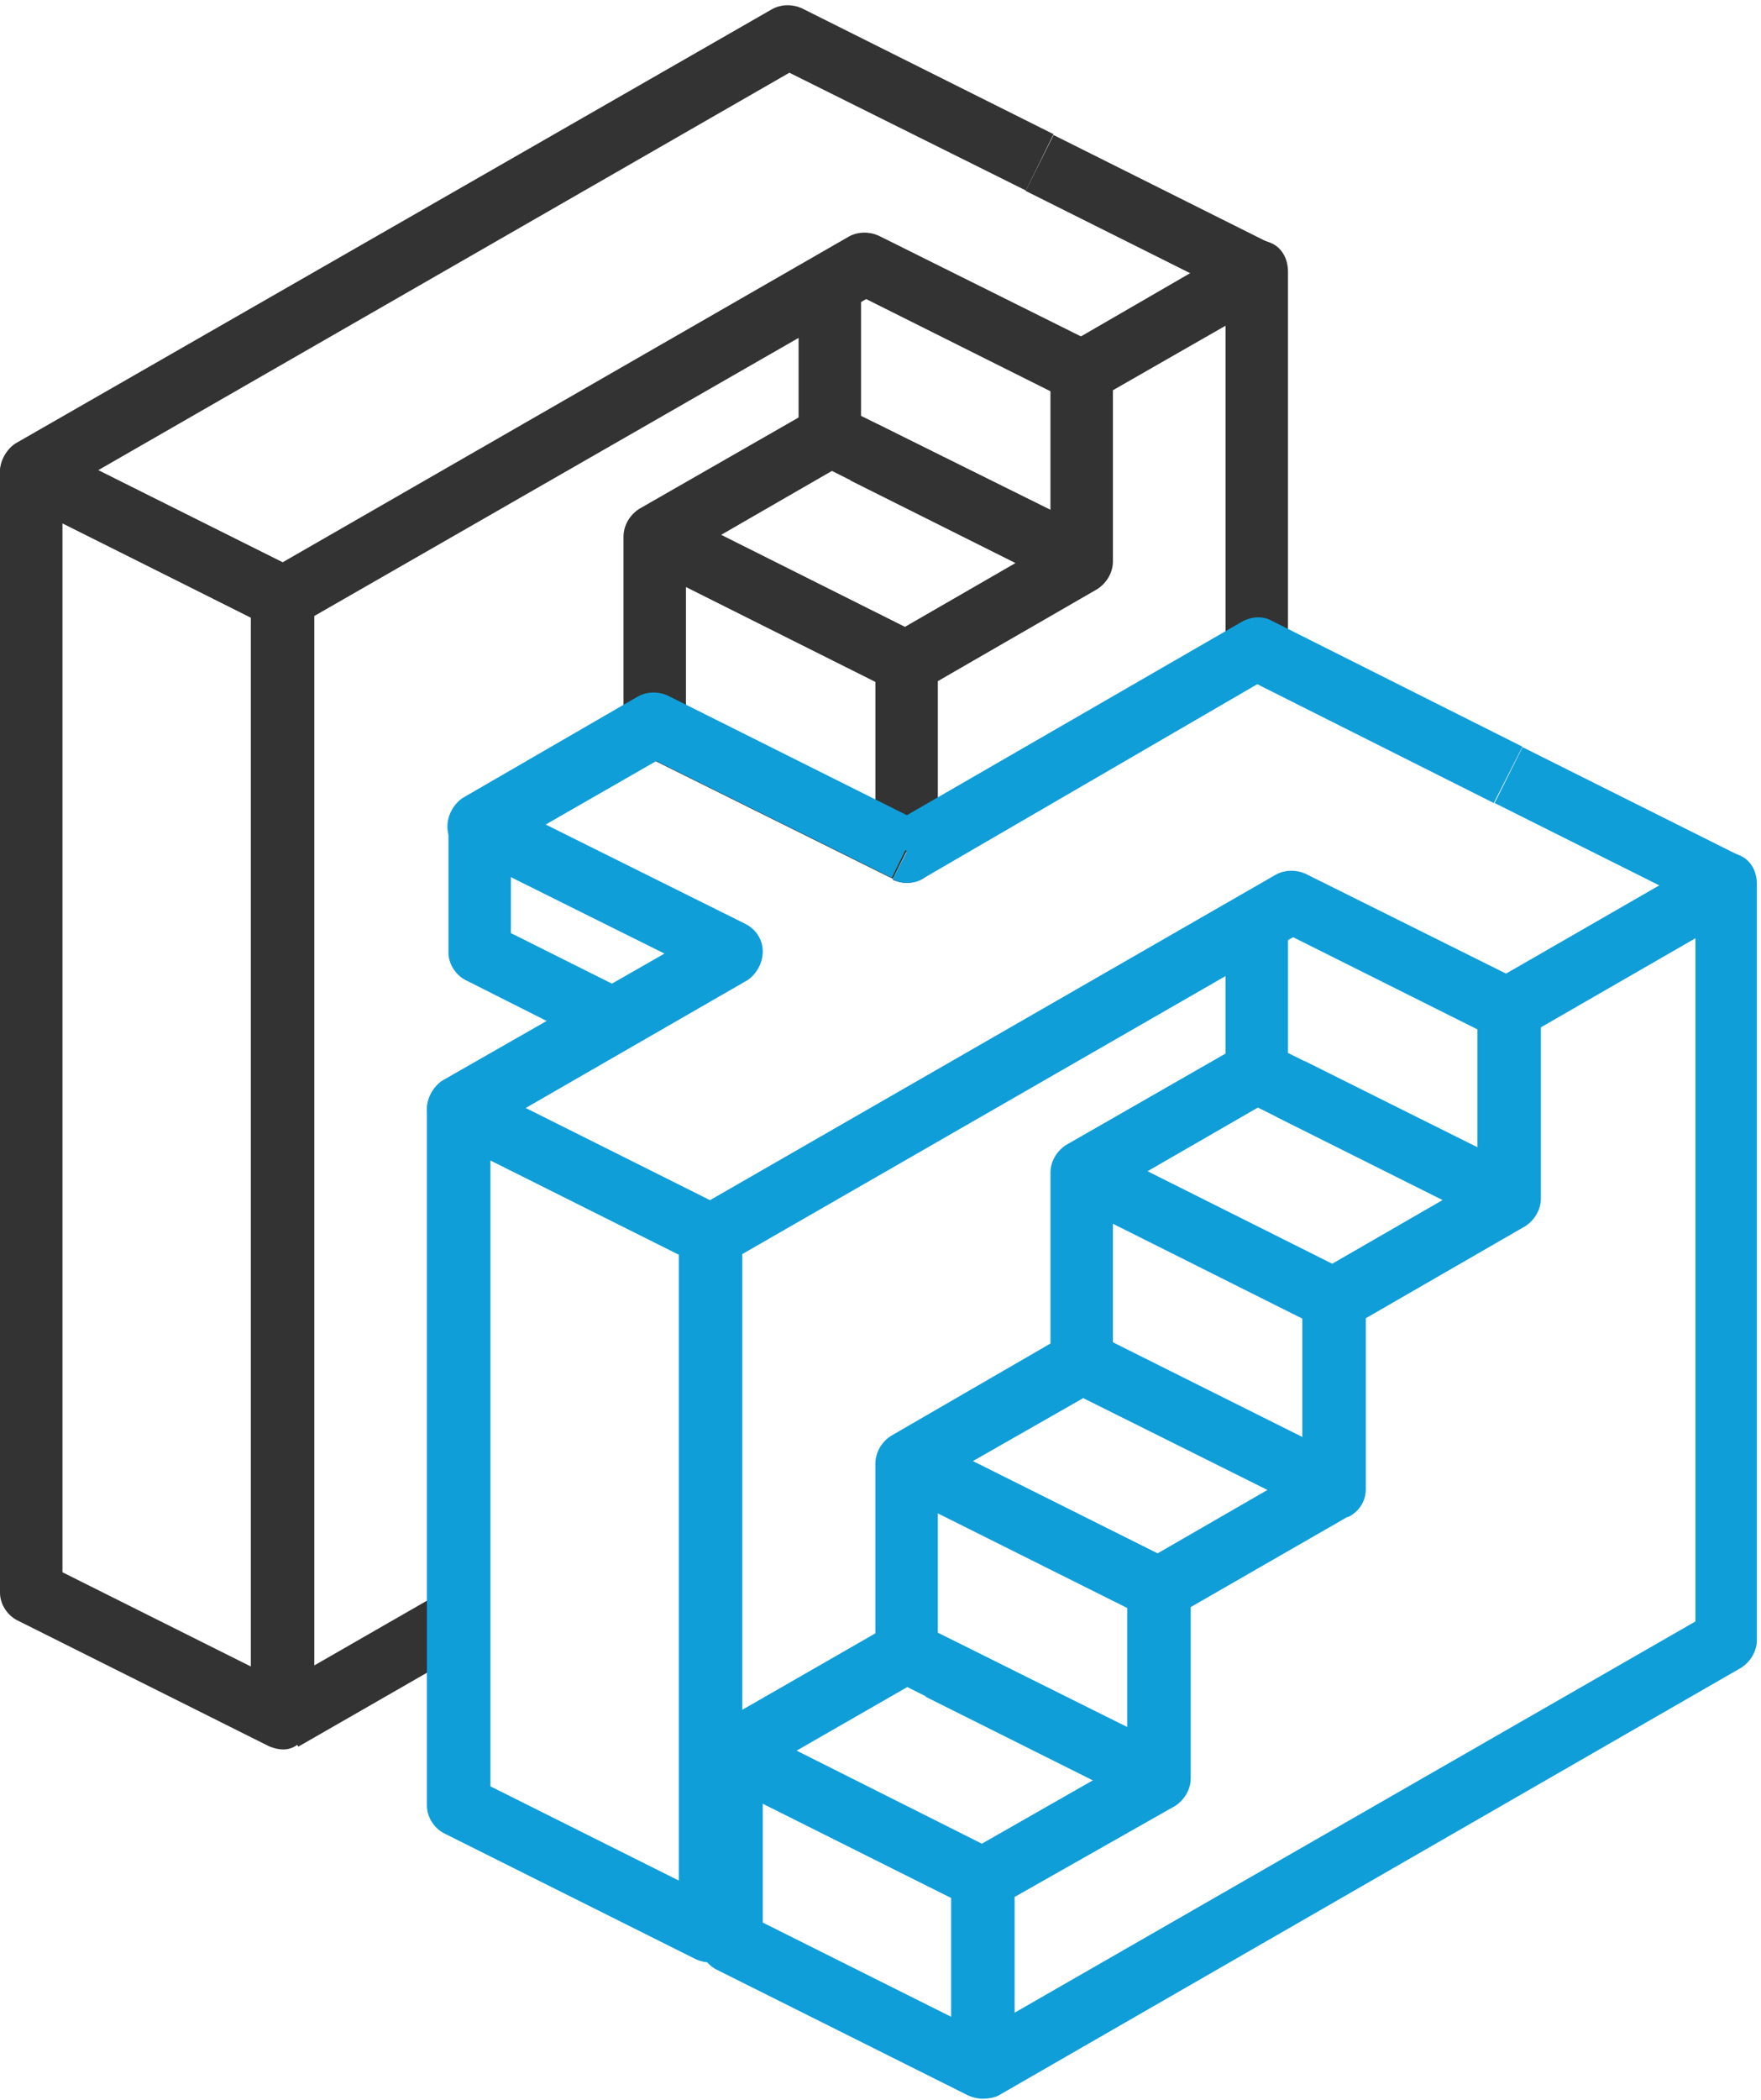
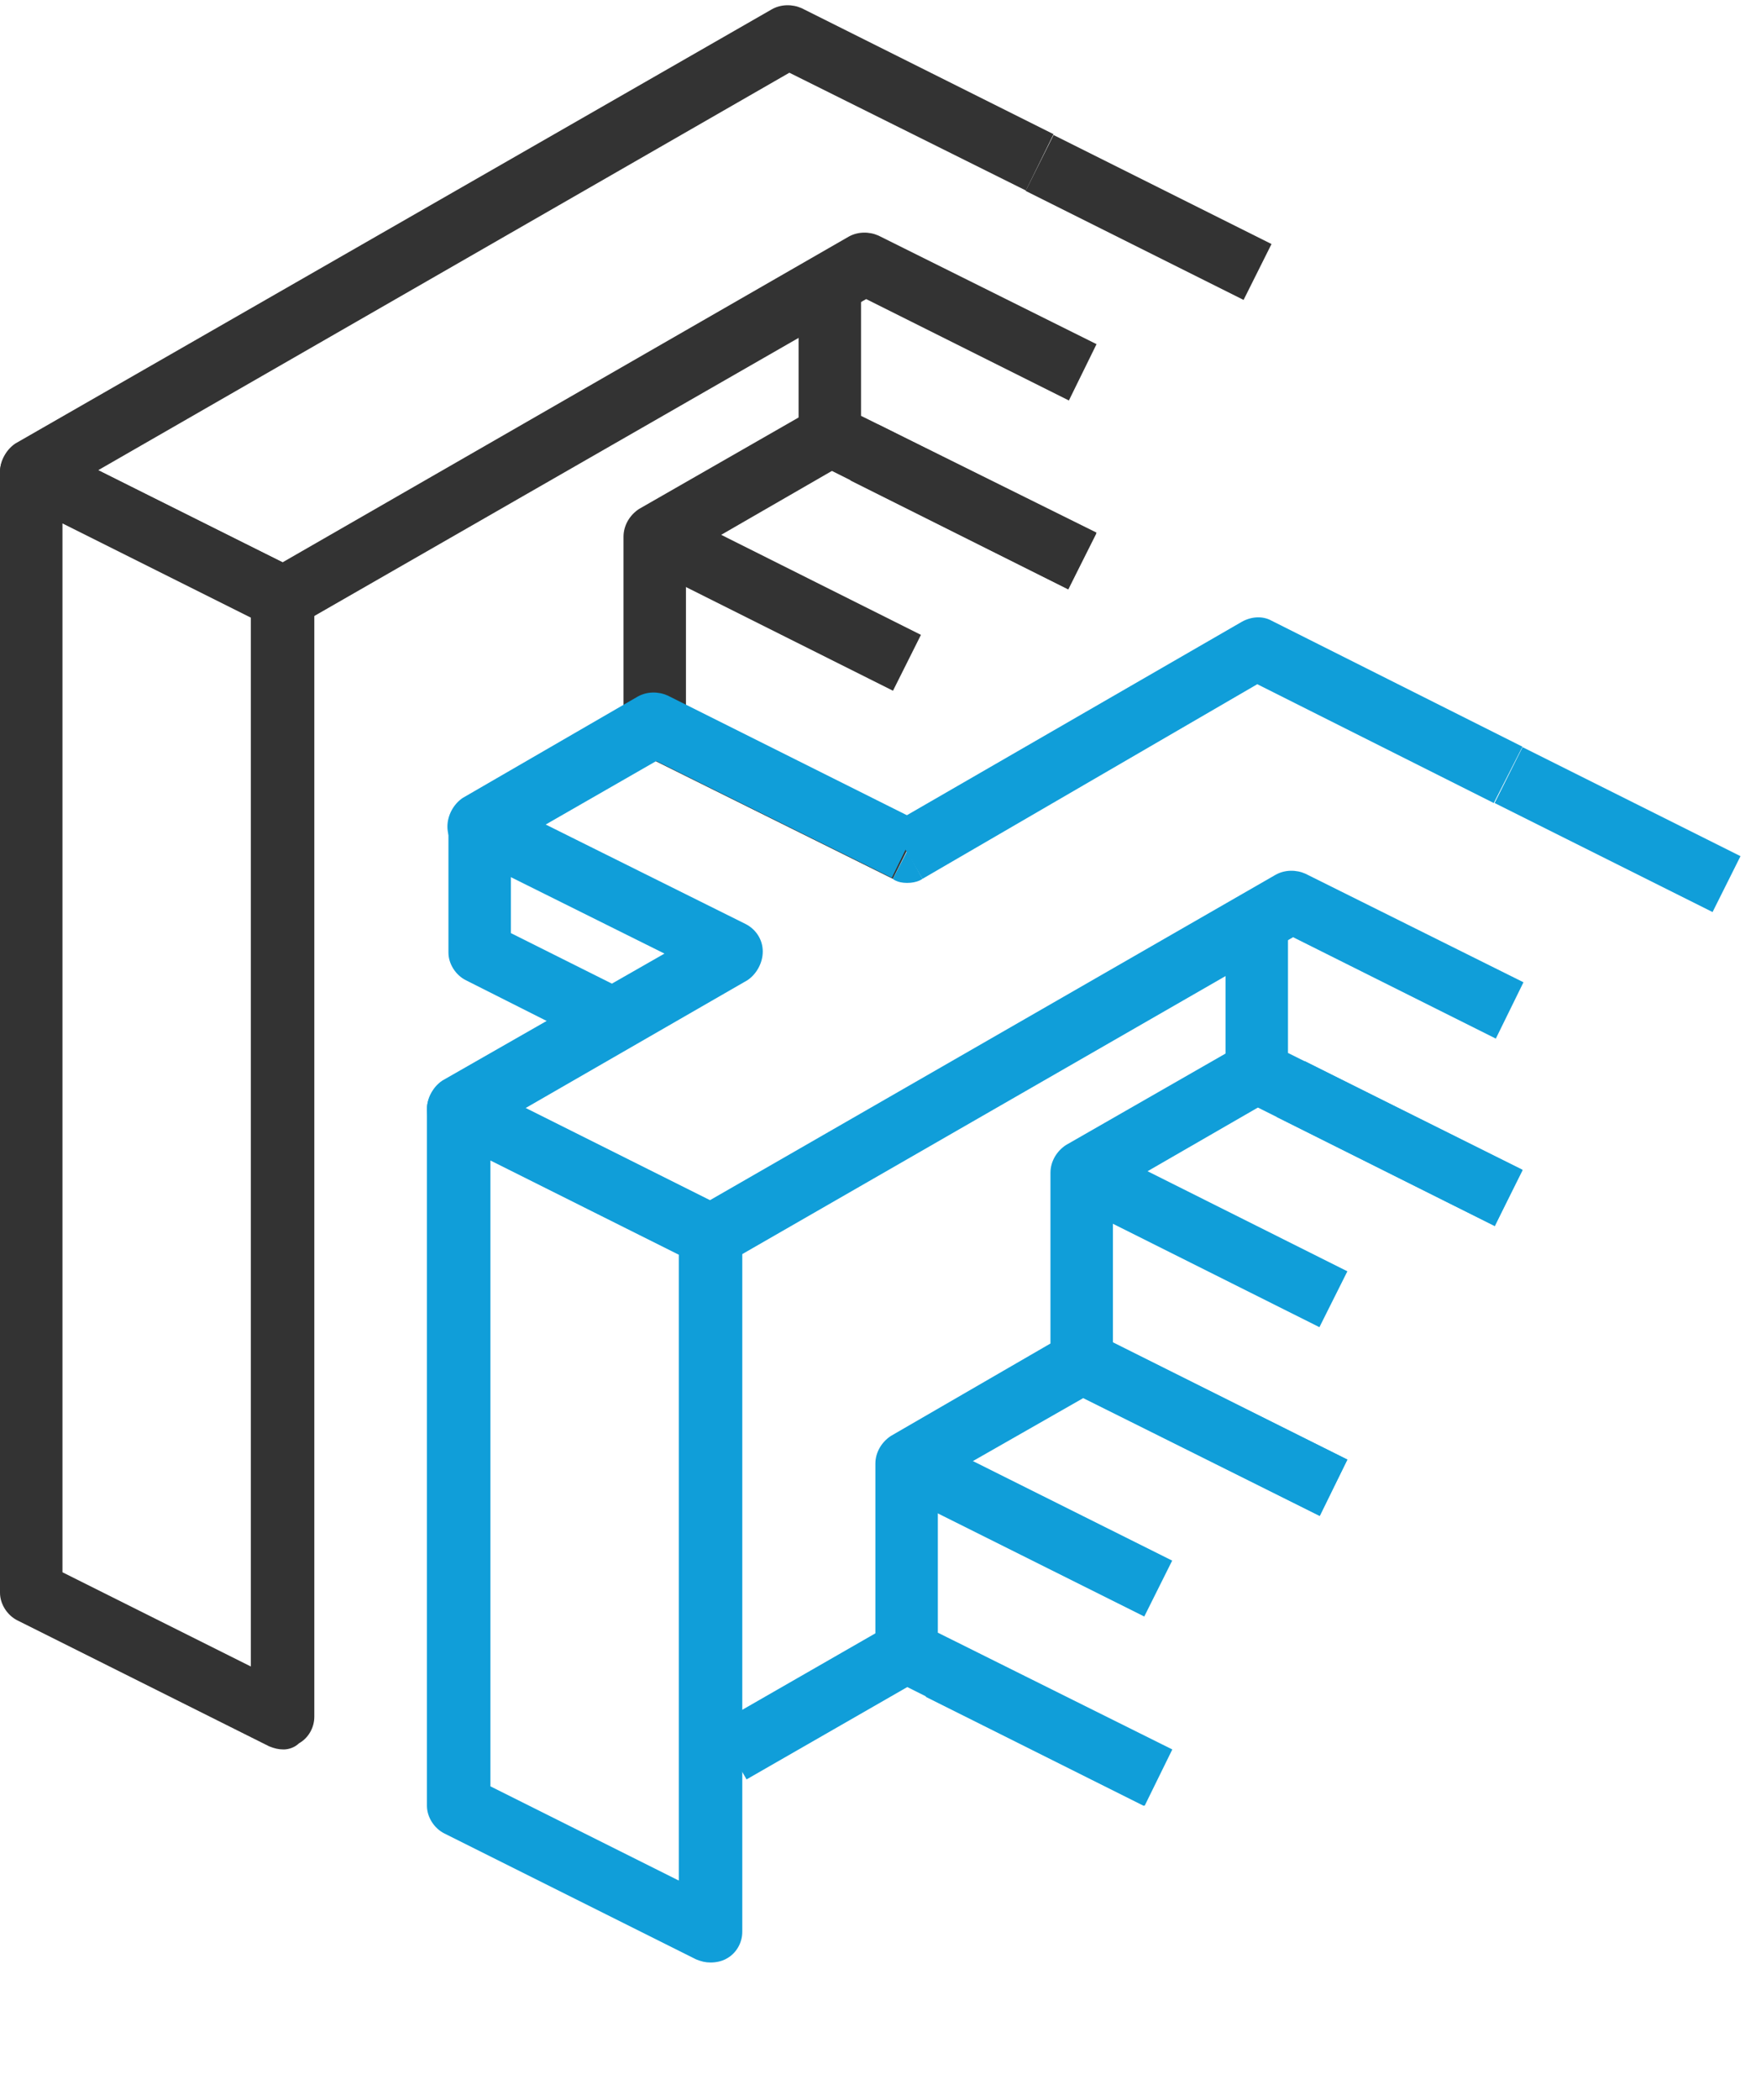
<svg xmlns="http://www.w3.org/2000/svg" viewBox="0 0 172 205" width="172" height="205">
  <g fill="none">
-     <path fill="#333" d="M26.096 165.239l17.17-9.863 3.038 5.29-17.17 9.862zM88.6 86.2c-.5 0-.9-.1-1.4-.3l1.4-2.7h-3.1V64.7c0-1.1.6-2.1 1.5-2.7l15.6-9V36.4c0-1.1.6-2.1 1.5-2.7l17.1-9.9c1-.5 2.1-.5 3.1 0s1.5 1.6 1.5 2.7v36.8h-6.1V31.8l-11 6.3v16.7c0 1.1-.6 2.1-1.5 2.7l-15.6 9v16.7c0 1.1-.6 2.1-1.5 2.6-.4.2-1 .4-1.5.4z" />
    <path fill="#109ED9" d="M69.4 191.6c-.5 0-.9-.1-1.4-.3L43.4 179c-1-.5-1.7-1.6-1.7-2.7v-68c0-1.1.6-2.1 1.5-2.6.9-.6 2-.6 3-.1l24.6 12.3c1 .5 1.7 1.6 1.7 2.7v68c0 1.1-.6 2.1-1.5 2.6-.5.3-1.1.4-1.6.4zm-21.5-17.2l18.4 9.2v-61.1l-18.4-9.2v61.1zM145.983 78.4l2.728-5.455 21.286 10.643-2.728 5.456zM146 119.7l-24.6-12.3c-1-.5-1.7-1.6-1.7-2.7V90.1h6.1v12.7l22.9 11.4-2.7 5.5z" />
    <path fill="#109ED9" d="M124.705 109.052l2.728-5.456 21.287 10.643-2.728 5.456zM104.28 117.264l2.73-5.455 24.59 12.31-2.73 5.454z" />
    <path fill="#109ED9" d="M128.9 148l-24.6-12.3c-1-.5-1.7-1.6-1.7-2.7v-18.5c0-1.1.6-2.1 1.5-2.7l17.1-9.8 3.1 5.3-15.6 9v14.8l22.9 11.4-2.7 5.5zM87.16 145.537l2.726-5.458 24.603 12.284-2.725 5.458z" />
    <path fill="#109ED9" d="M111.8 176.3L87.2 164c-1-.5-1.7-1.6-1.7-2.7v-18.4c0-1.1.6-2.1 1.5-2.7l17.1-9.9c.9-.5 2-.5 2.9-.1l24.6 12.3-2.7 5.5-23.1-11.5-14.2 8.1v14.8l22.9 11.4-2.7 5.5z" />
    <path fill="#109ED9" d="M90.421 165.661l2.728-5.456 21.287 10.643-2.728 5.456zM69.879 168.434l17.17-9.86 3.038 5.29-17.17 9.86z" />
-     <path fill="#109ED9" d="M96 204.9c-.5 0-.9-.1-1.4-.3L70 192.3c-1-.5-1.7-1.6-1.7-2.7v-18.5c0-1.1.6-2.1 1.5-2.6.9-.6 2-.6 3-.1L95.9 180l14.2-8.1v-16.7c0-1.1.6-2.1 1.5-2.7l15.6-9v-16.6c0-1.1.6-2.1 1.5-2.7l15.6-9V98.5c0-1.1.6-2.1 1.5-2.7L167 83.6c1-.5 2.1-.5 3.1 0s1.5 1.6 1.5 2.7v73.8c0 1.1-.6 2.1-1.5 2.7l-72.6 41.8c-.4.2-1 .3-1.5.3zm-21.5-17.2l18.4 9.2v-11.6l-18.4-9.2v11.6zm24.6-2.5v11.3l66.5-38.2V91.6l-15.1 8.7V117c0 1.1-.6 2.1-1.5 2.7l-15.6 9v16.7c0 1.2-.7 2.2-1.7 2.7h-.1l-15.3 8.8v16.7c0 1.1-.6 2.1-1.5 2.7l-15.7 8.9z" />
    <path fill="#333" d="M27.7 170.8c-.5 0-.9-.1-1.4-.3L1.7 158.2c-1-.5-1.7-1.6-1.7-2.7V46.1c0-1.1.6-2.1 1.5-2.6.9-.6 2-.6 3-.1L29 55.6c1 .5 1.7 1.6 1.7 2.7v109.3c0 1.1-.6 2.1-1.5 2.6-.4.4-1 .6-1.5.6zM6.1 153.5l18.4 9.2V60.3L6.1 51.1v102.4zM100.176 18.638l2.728-5.456 21.286 10.643-2.728 5.456z" />
-     <path fill="#333" d="M27.7 61.5c-.5 0-.9-.1-1.4-.3L1.7 48.8c-1-.5-1.7-1.5-1.7-2.7 0-1.1.6-2.2 1.5-2.8L75.4.9c.9-.5 2-.5 2.9-.1l24.6 12.3-2.7 5.5L77.1 7.1 9.6 45.9l18 9 55.3-31.8c.9-.5 2-.5 2.9-.1l21.3 10.6-2.7 5.5-19.8-9.9L29.2 61c-.5.3-1 .5-1.5.5z" />
+     <path fill="#333" d="M27.7 61.5L1.7 48.8c-1-.5-1.7-1.5-1.7-2.7 0-1.1.6-2.2 1.5-2.8L75.4.9c.9-.5 2-.5 2.9-.1l24.6 12.3-2.7 5.5L77.1 7.1 9.6 45.9l18 9 55.3-31.8c.9-.5 2-.5 2.9-.1l21.3 10.6-2.7 5.5-19.8-9.9L29.2 61c-.5.3-1 .5-1.5.5z" />
    <path fill="#333" d="M104.3 57.5L79.7 45.2c-1-.5-1.7-1.6-1.7-2.7V27.9h6.1v12.7l23 11.4-2.8 5.5z" />
    <path fill="#333" d="M83.057 46.904l2.728-5.456 21.287 10.645-2.729 5.456zM62.63 55.128l2.73-5.455 24.59 12.309-2.73 5.455z" />
    <path fill="#333" d="M87.2 85.8L62.6 73.6c-1-.5-1.7-1.6-1.7-2.7V52.4c0-1.1.6-2.1 1.5-2.7l17.1-9.8 3.1 5.3-15.6 9V69l22.9 11.4-2.7 5.4z" />
    <path fill="#109ED9" d="M90.1 85.8L87 80.5l34.3-19.8c.9-.5 2-.6 2.9-.1l24.5 12.3-2.8 5.5-23.1-11.6-32.7 19z" />
    <path fill="#109ED9" d="M69.4 123.6c-.5 0-.9-.1-1.4-.3L43.4 111c-1-.5-1.7-1.5-1.7-2.7 0-1.1.6-2.2 1.5-2.8l21.7-12.4-19.5-9.7c-1-.5-1.7-1.5-1.7-2.7 0-1.1.6-2.2 1.5-2.8L62.3 68c.9-.5 2-.5 2.9-.1l24.6 12.3-2.7 5.5-23-11.4-10.8 6.2 19.5 9.7c1 .5 1.7 1.5 1.7 2.7 0 1.1-.6 2.2-1.5 2.8l-21.7 12.5 18 9 55.3-31.8c.9-.5 2-.5 2.9-.1l21.3 10.6-2.7 5.5-19.8-9.9L71 123.3c-.6.2-1.1.3-1.6.3z" />
    <path fill="#109ED9" d="M58.6 102.3l-13.1-6.6c-1-.5-1.7-1.6-1.7-2.7V80.7h6.1v10.4l11.4 5.7-2.7 5.5zm30-16.1c1 0 1.5-.4 1.5-.4l-1.5-2.7-1.4 2.7s.4.4 1.4.4z" />
  </g>
</svg>